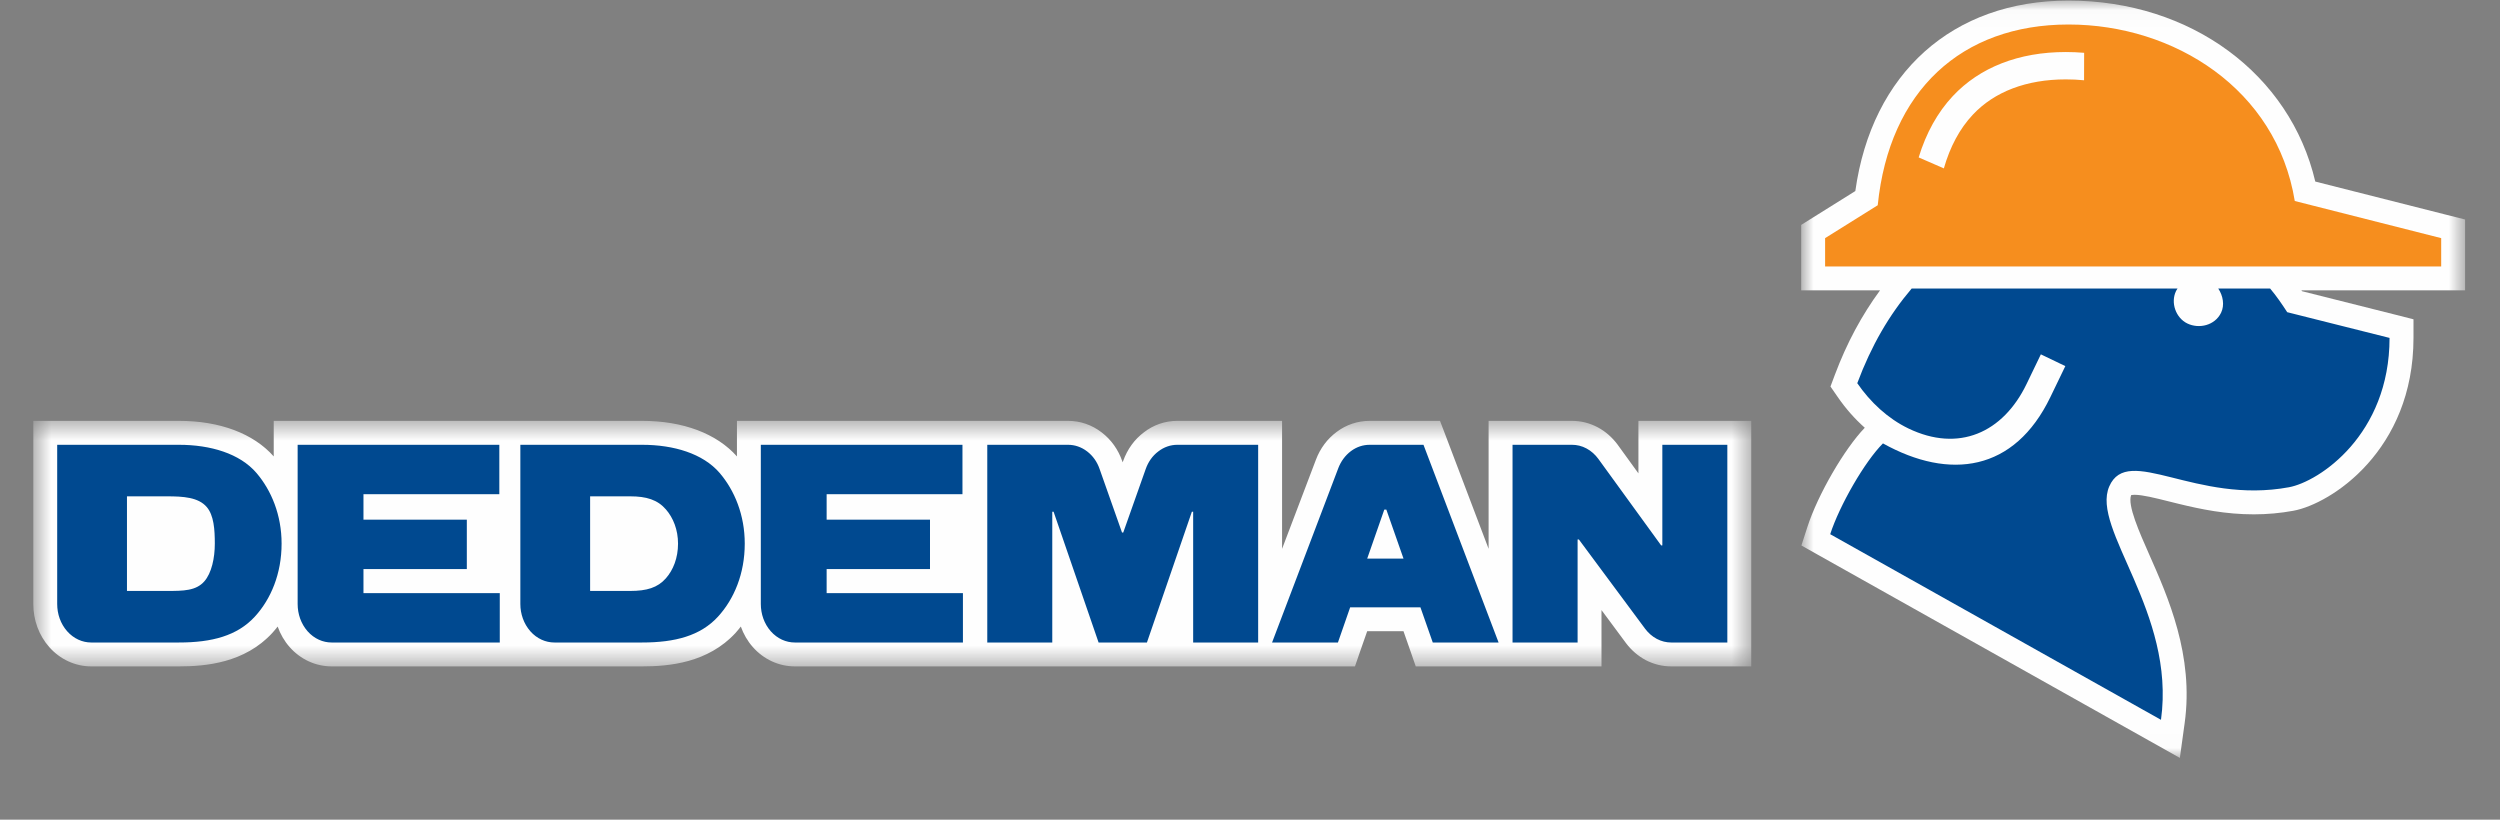
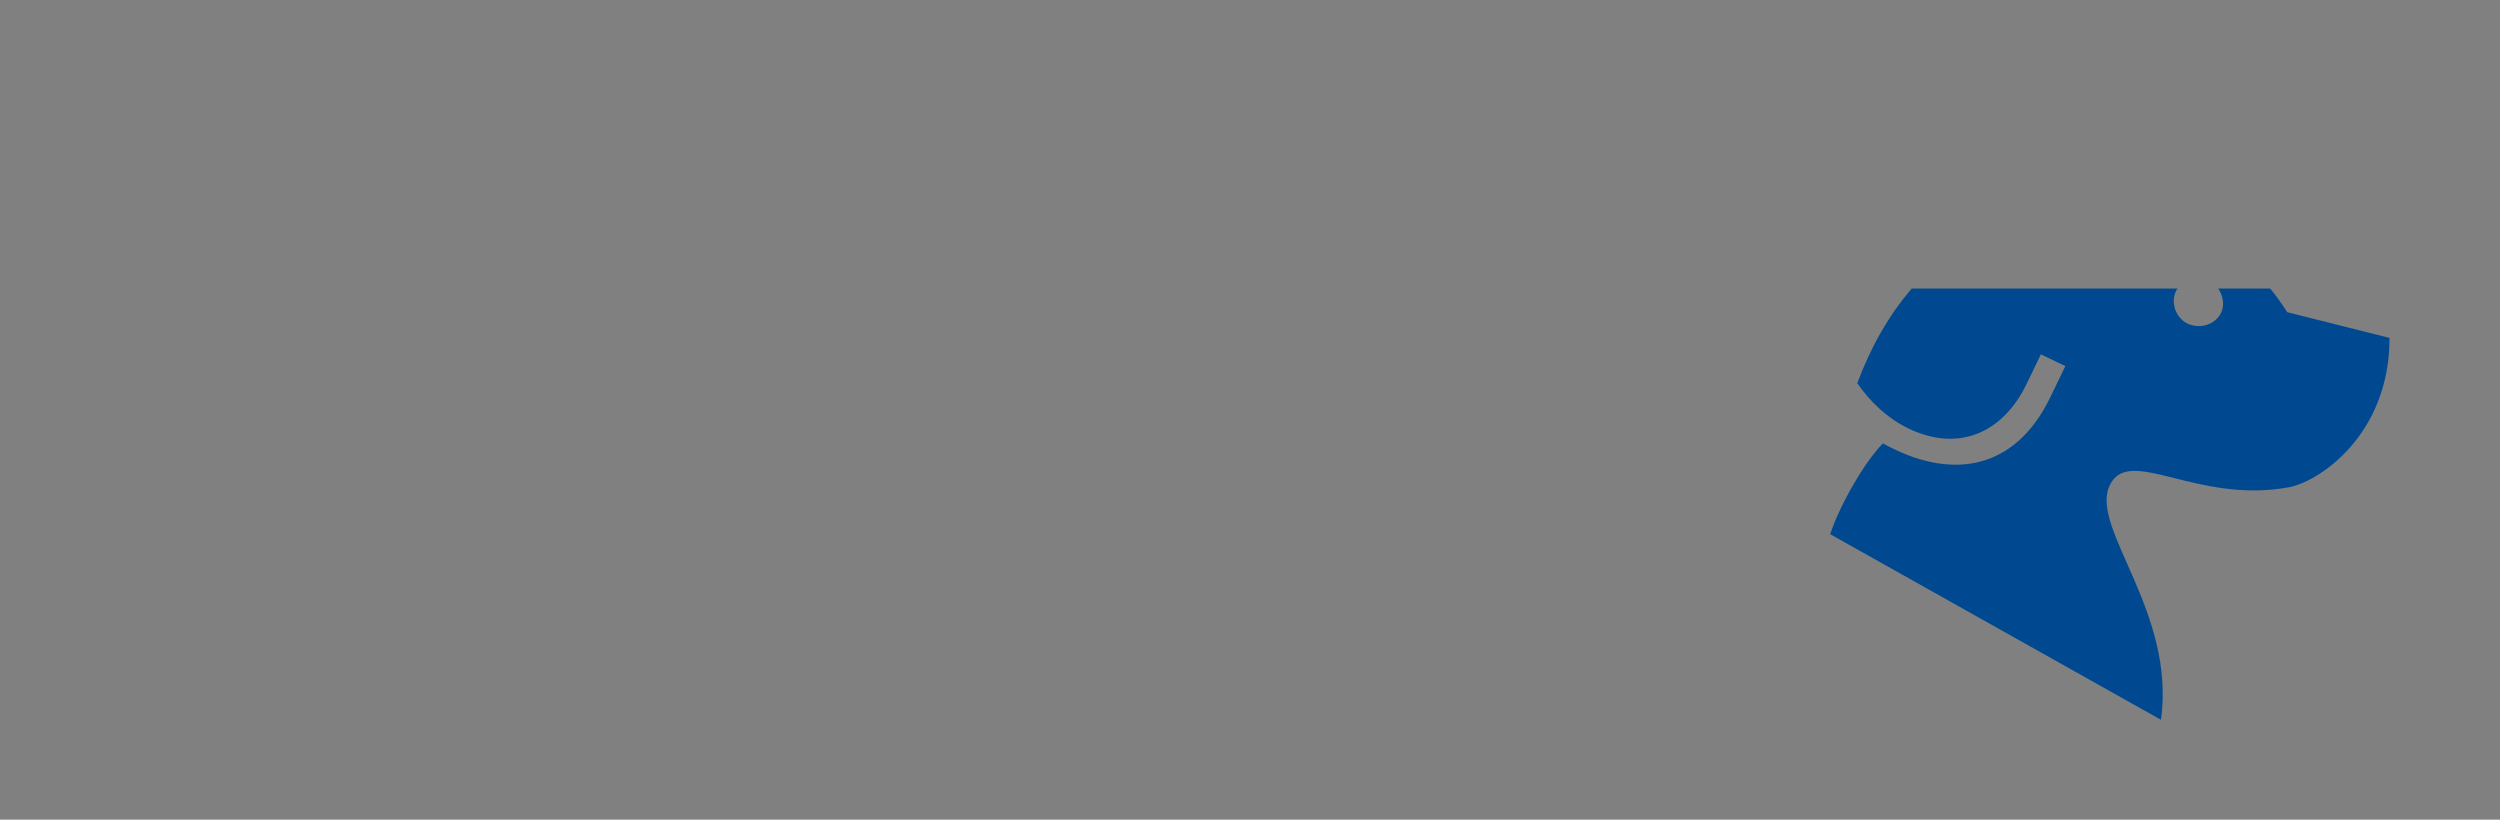
<svg xmlns="http://www.w3.org/2000/svg" width="122" height="40" viewBox="0 0 122 40" fill="none">
  <rect x="0" y="0" width="122" height="40" fill="#808080" stroke="none" />
  <mask id="mask0_182_153" style="mask-type:luminance" maskUnits="userSpaceOnUse" x="1" y="20" width="85" height="13">
-     <path d="M1.625 20.538L1.625 32.52H85.461V20.538L1.625 20.538Z" fill="#FEFEFE" />
-   </mask>
+     </mask>
  <g mask="url(#mask0_182_153)">
    <path fill-rule="evenodd" clip-rule="evenodd" d="M79.955 23.101L78.936 21.694C78.668 21.336 78.347 21.054 77.97 20.853C77.573 20.642 77.15 20.538 76.711 20.538L72.644 20.538V26.782L70.559 21.29L70.272 20.538H66.837C66.257 20.538 65.699 20.725 65.231 21.076C64.776 21.412 64.427 21.88 64.22 22.427L62.565 26.784V20.538H57.452C56.86 20.538 56.292 20.733 55.826 21.095C55.366 21.438 55.015 21.922 54.81 22.496L54.787 22.562L54.766 22.506C54.57 21.941 54.223 21.454 53.767 21.106C53.286 20.733 52.717 20.538 52.122 20.538H35.963V22.274C34.969 21.155 33.332 20.538 31.339 20.538H13.358V22.274C12.367 21.155 10.73 20.538 8.737 20.538H1.625L1.625 29.474C1.625 30.265 1.902 31.013 2.403 31.577C2.932 32.178 3.678 32.52 4.447 32.52H8.737C10.046 32.52 11.942 32.351 13.29 30.886C13.382 30.786 13.466 30.681 13.55 30.576C13.681 30.944 13.876 31.285 14.134 31.576C14.662 32.178 15.407 32.52 16.181 32.52H31.339C32.649 32.52 34.546 32.351 35.897 30.884C35.987 30.785 36.069 30.679 36.152 30.575C36.284 30.944 36.479 31.285 36.738 31.576C37.266 32.178 38.012 32.52 38.786 32.52H66.122L66.393 31.734L66.719 30.803H68.49L68.817 31.737L69.089 32.52H78.153V29.772L79.351 31.387C79.614 31.734 79.935 32.012 80.314 32.215C80.704 32.416 81.121 32.52 81.553 32.52H85.461V20.538H79.955V23.101Z" fill="#FEFEFE" />
  </g>
-   <path fill-rule="evenodd" clip-rule="evenodd" d="M66.719 27.261L67.553 24.87H67.654L68.492 27.261H66.719ZM66.838 21.706C66.522 21.706 66.206 21.805 65.925 22.015C65.645 22.226 65.436 22.515 65.311 22.841L62.077 31.354H65.291L65.888 29.637H69.317L69.919 31.354H73.131L69.466 21.706H66.838ZM81.122 21.706V26.615H81.063L77.997 22.391C77.845 22.185 77.652 22.009 77.424 21.886C77.194 21.762 76.953 21.706 76.711 21.706L73.812 21.706V31.354H76.987V26.325H77.048L80.282 30.684C80.435 30.887 80.625 31.057 80.852 31.178C81.08 31.298 81.319 31.354 81.553 31.354H84.294V21.706H81.122ZM56.525 22.03C56.235 22.247 56.031 22.548 55.911 22.887L54.815 25.986H54.754L53.661 22.889C53.545 22.55 53.34 22.248 53.053 22.03C52.769 21.811 52.443 21.706 52.122 21.706H48.179V31.354H51.351V24.972H51.415L53.611 31.354H55.97L58.163 24.972H58.226V31.354H61.398V21.706H57.452C57.131 21.706 56.809 21.811 56.525 22.03ZM17.737 27.77H22.781V25.361H17.737V24.116H24.367V21.706H14.525V29.475C14.525 29.959 14.686 30.437 15.01 30.806C15.332 31.17 15.758 31.354 16.181 31.354H24.389V28.945H17.737V27.77ZM9.972 28.369C9.567 28.832 8.952 28.838 8.15 28.838H6.196V24.221H8.15C8.942 24.221 9.681 24.266 10.089 24.743C10.438 25.149 10.483 25.848 10.483 26.529C10.483 27.234 10.326 27.965 9.972 28.369ZM8.736 21.706H2.791V29.475C2.791 29.959 2.952 30.437 3.278 30.806C3.601 31.17 4.026 31.354 4.449 31.354H8.736C10.341 31.354 11.576 31.026 12.433 30.095C13.226 29.233 13.742 27.988 13.742 26.529C13.742 25.136 13.246 23.934 12.513 23.078C11.7 22.13 10.268 21.706 8.736 21.706ZM40.34 27.77H45.384V25.361H40.34V24.116H46.968V21.706H37.128V29.475C37.128 29.959 37.29 30.437 37.614 30.806C37.937 31.17 38.362 31.354 38.786 31.354H46.991V28.945H40.34V27.77ZM32.496 28.221C32.091 28.683 31.553 28.838 30.755 28.838H28.798V24.221H30.755C31.547 24.221 32.091 24.389 32.5 24.863C32.851 25.268 33.088 25.848 33.088 26.529C33.088 27.234 32.851 27.818 32.496 28.221ZM31.339 21.706H25.393V29.475C25.393 29.959 25.558 30.437 25.881 30.806C26.202 31.17 26.63 31.354 27.054 31.354H31.339C32.945 31.354 34.181 31.026 35.036 30.095C35.827 29.233 36.344 27.988 36.344 26.529C36.344 25.136 35.85 23.934 35.117 23.078C34.301 22.13 32.872 21.706 31.339 21.706Z" fill="#004990" />
  <mask id="mask1_182_153" style="mask-type:luminance" maskUnits="userSpaceOnUse" x="87" y="0" width="34" height="37">
-     <path d="M120.296 0.028L87.898 0.028V36.986H120.296V0.028Z" fill="#FEFEFE" />
-   </mask>
+     </mask>
  <g mask="url(#mask1_182_153)">
-     <path fill-rule="evenodd" clip-rule="evenodd" d="M120.297 10.711L119.415 10.489L112.986 8.86C111.755 3.622 106.915 0.028 100.942 0.028C95.284 0.028 91.342 3.573 90.54 9.323L88.447 10.632L87.898 10.976V14.169H91.746C90.856 15.382 90.125 16.733 89.541 18.292L89.327 18.863L89.674 19.364C90.064 19.933 90.512 20.44 91.001 20.874C90.007 21.905 88.713 24.135 88.203 25.709L87.908 26.62L88.741 27.088L104.883 36.147L106.377 36.986L106.611 35.289C107.069 31.992 105.801 29.135 104.877 27.049C104.402 25.975 103.809 24.64 104 24.163C104 24.163 104.046 24.146 104.17 24.146C104.555 24.146 105.18 24.303 105.842 24.469L106.331 24.59C107.42 24.855 108.615 25.1 109.985 25.1C110.64 25.1 111.289 25.041 111.918 24.925C113.753 24.585 117.778 21.986 117.778 16.49V15.582L116.896 15.357L112.339 14.211C112.329 14.198 112.319 14.183 112.309 14.169H120.297V10.711Z" fill="#FEFEFE" />
-   </g>
-   <path fill-rule="evenodd" clip-rule="evenodd" d="M94.86 8.217C95.161 7.164 95.634 6.278 96.272 5.599C97.329 4.47 98.9 3.874 100.812 3.874C101.111 3.874 101.407 3.888 101.702 3.917L101.706 2.577C101.409 2.552 101.111 2.539 100.812 2.539C98.521 2.539 96.615 3.283 95.298 4.688C94.552 5.485 93.993 6.496 93.631 7.682L94.86 8.217ZM119.13 11.621V13.002H89.065V11.621L91.633 10.016C92.198 4.421 95.731 1.196 100.942 1.196C106.089 1.196 111.095 4.342 111.985 9.809H111.986L119.13 11.621Z" fill="#F68E1E" />
+     </g>
  <path fill-rule="evenodd" clip-rule="evenodd" d="M111.616 15.235C111.354 14.832 111.095 14.45 110.782 14.08H108.25C108.485 14.431 108.567 14.891 108.389 15.261C108.085 15.889 107.307 16.059 106.743 15.786C106.178 15.514 105.916 14.768 106.19 14.204C106.211 14.159 106.239 14.121 106.265 14.08H93.29C92.186 15.379 91.324 16.86 90.635 18.7C91.272 19.627 92.127 20.425 93.131 20.909C95.58 22.089 97.748 21.122 98.898 18.736L99.594 17.292L100.788 17.866L100.06 19.374C98.306 23.016 95.145 23.449 91.888 21.638C90.995 22.529 89.768 24.667 89.314 26.069L105.456 35.127C106.184 29.867 102.021 25.816 102.933 23.734C103.845 21.654 107.146 24.623 111.704 23.777C113.171 23.504 116.61 21.224 116.61 16.49L111.616 15.235Z" fill="#004990" />
</svg>